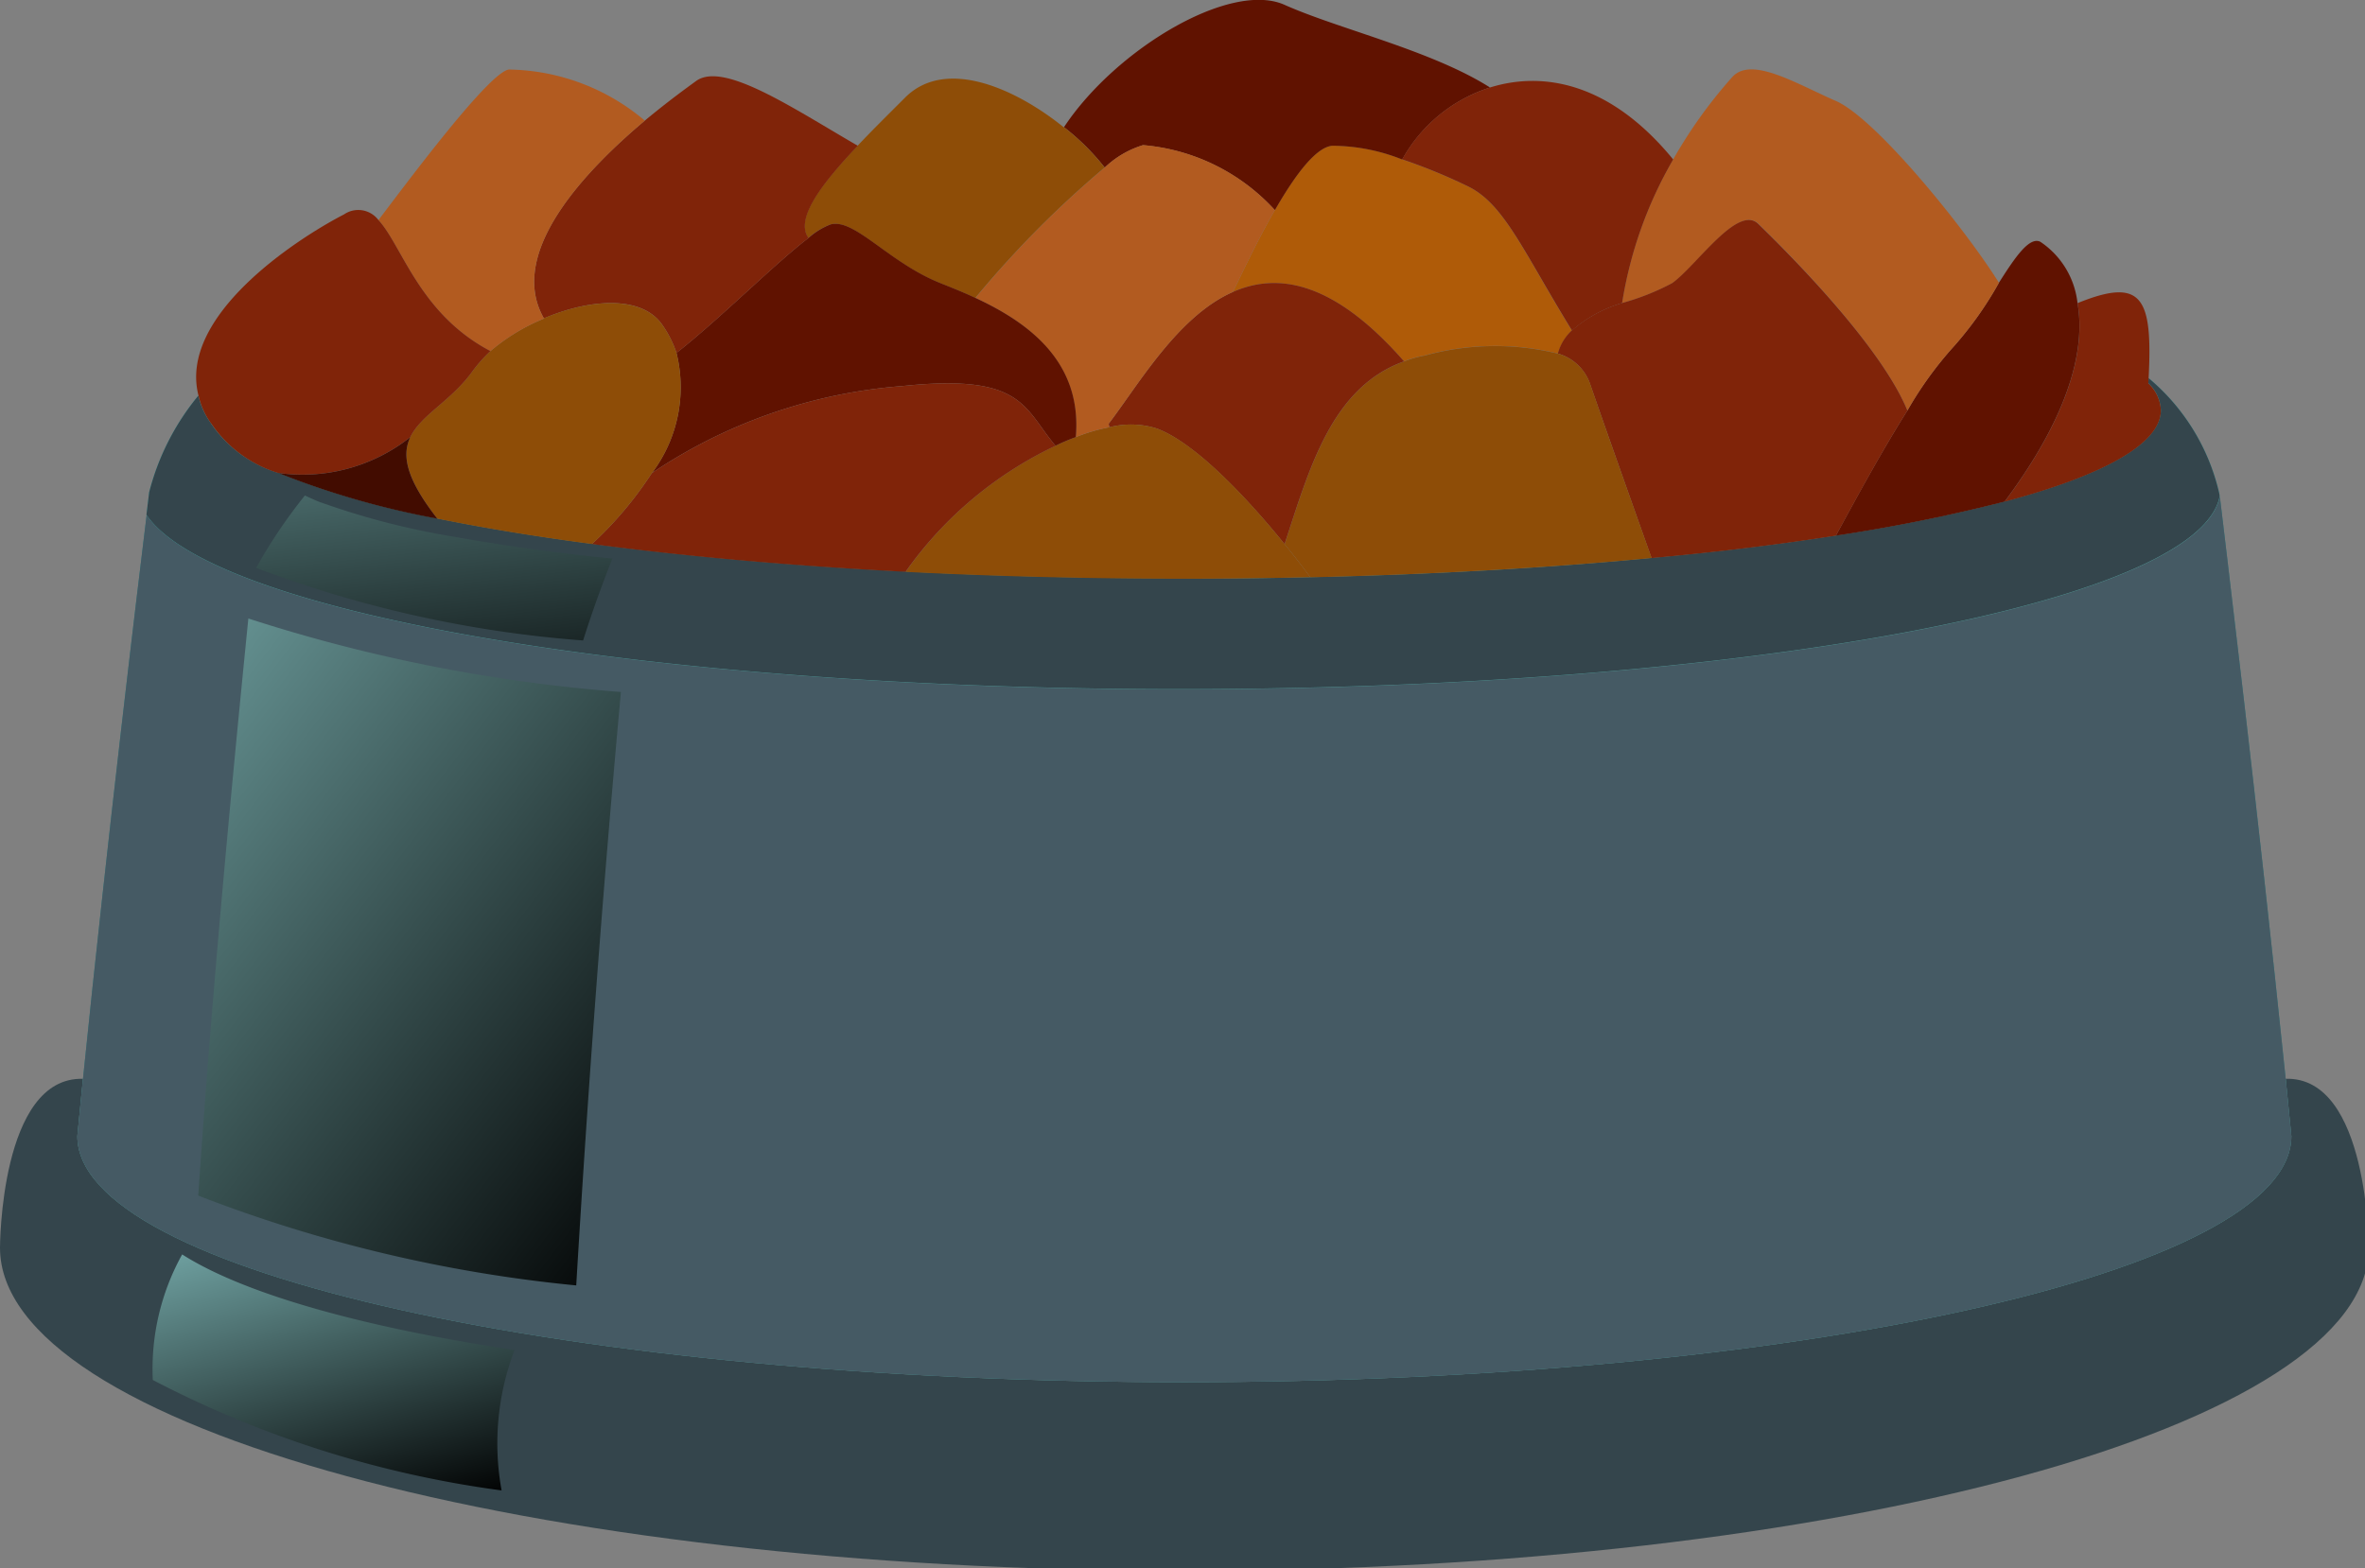
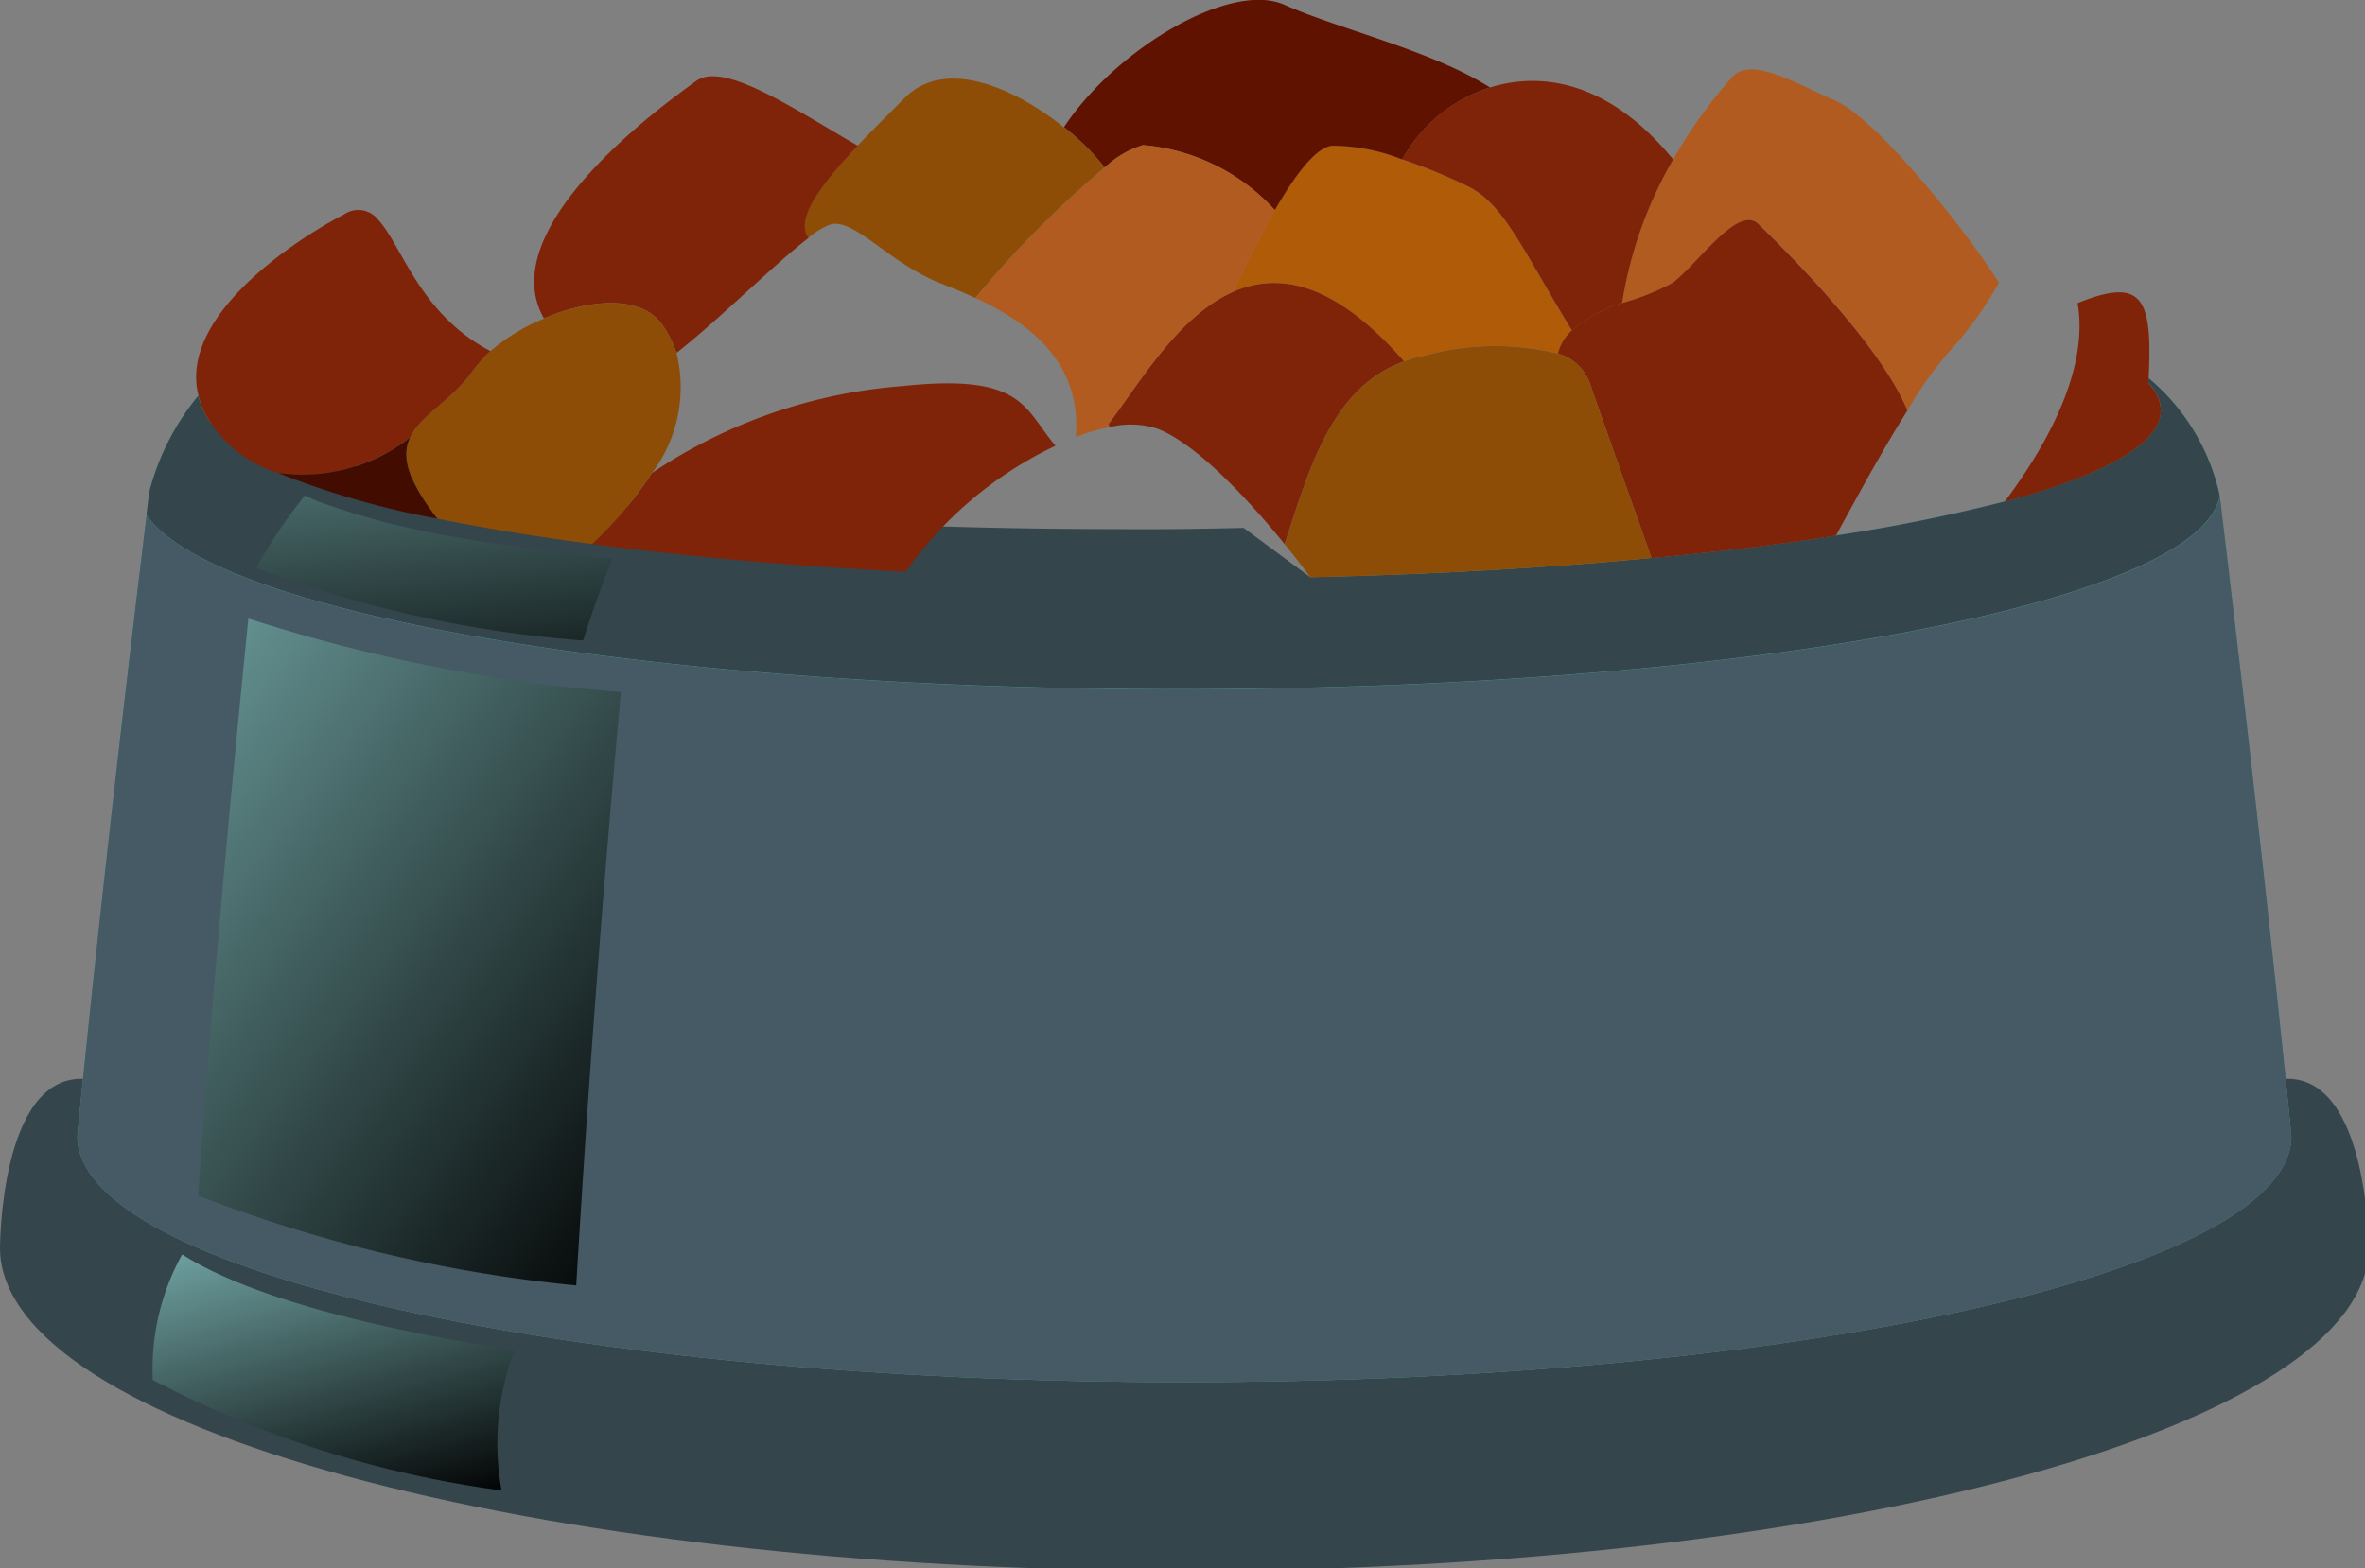
<svg xmlns="http://www.w3.org/2000/svg" xmlns:xlink="http://www.w3.org/1999/xlink" width="16.259mm" height="10.786mm" viewBox="0 0 16.259 10.786" version="1.1" id="svg1349">
  <rect x="0" y="0" width="16.259" height="10.786" fill="#808080" stroke="none" />
  <defs id="defs1346">
    <linearGradient xlink:href="#linear-gradient-6" id="linearGradient1122" gradientUnits="userSpaceOnUse" x1="458" y1="391.535" x2="464.31" y2="406.171" gradientTransform="scale(1.238,0.808)" />
    <linearGradient id="linear-gradient-6" x1="-0.061" y1="-0.833" x2="0.771" y2="1.097" gradientUnits="objectBoundingBox">
      <stop offset="0" stop-color="#b0ffff" id="stop19" />
      <stop offset="1" id="stop21" />
    </linearGradient>
    <linearGradient id="linear-gradient-7" x1="707.819" y1="220.397" x2="729.585" y2="246.654" xlink:href="#linear-gradient-6" gradientTransform="scale(0.796,1.256)" gradientUnits="userSpaceOnUse" />
    <linearGradient id="linear-gradient-8" x1="351.44" y1="434.337" x2="358.929" y2="461.012" xlink:href="#linear-gradient-6" gradientTransform="scale(1.567,0.638)" gradientUnits="userSpaceOnUse" />
  </defs>
  <g id="layer1" transform="translate(108.557,-147.391)">
    <g id="Group_13648" data-name="Group 13648" transform="matrix(0.265,0,0,0.265,-108.557,147.39)">
      <path id="Path_27570" data-name="Path 27570" d="m 627.531,273.7 a 1.241,1.241 0 0 0 -0.356,0.589 v 0.008 a 6.9,6.9 0 0 0 -3.456,0.047 2.919,2.919 0 0 0 -0.542,0.154 c -1.814,-2.069 -3.263,-2.317 -4.441,-1.8 0.287,-0.589 0.675,-1.41 1.093,-2.13 0.5,-0.875 1.047,-1.619 1.48,-1.666 a 4.955,4.955 0 0 1 1.821,0.357 14.5,14.5 0 0 1 1.705,0.7 c 0.937,0.455 1.425,1.672 2.696,3.741 z" transform="translate(-586.752,-265.118)" fill="#af5b08" />
      <path id="Path_27571" data-name="Path 27571" d="m 621.817,264.294 a 3.986,3.986 0 0 0 -2.278,1.868 4.956,4.956 0 0 0 -1.821,-0.357 c -0.434,0.046 -0.977,0.791 -1.48,1.666 h -0.008 a 5.218,5.218 0 0 0 -3.416,-1.681 2.484,2.484 0 0 0 -0.993,0.581 6.091,6.091 0 0 0 -1.054,-1.046 v -0.007 c 1.333,-2.015 4.308,-3.8 5.718,-3.17 1.41,0.63 3.822,1.185 5.332,2.146 z" transform="translate(-583.161,-262.019)" fill="#601200" />
      <path id="Path_27572" data-name="Path 27572" d="m 619.814,312.984 c 2.154,-0.063 2.154,4.385 2.154,4.385 0,4.626 -13.761,8.383 -30.728,8.383 -16.967,0 -30.723,-3.752 -30.723,-8.382 0,0 0,-4.448 2.153,-4.385 -0.046,0.495 -0.1,0.99 -0.146,1.487 0,3.525 12.853,6.385 28.715,6.385 15.862,0 28.722,-2.859 28.722,-6.385 -0.046,-0.497 -0.101,-0.993 -0.147,-1.488 z" transform="translate(-560.517,-284.985)" fill="#34454c" />
      <path id="Path_27573" data-name="Path 27573" d="m 577.117,323.763 c -3.956,-0.594 -7.02,-1.46 -8.622,-2.481 a 6.116,6.116 0 0 0 -0.762,3.258 27.328,27.328 0 0 0 9.049,2.866 6.8,6.8 0 0 1 0.335,-3.643 z" transform="translate(-563.769,-288.725)" fill="url(#linear-gradient-6)" style="isolation:isolate;mix-blend-mode:screen;fill:url(#linearGradient1122)" />
      <path id="Path_27574" data-name="Path 27574" d="m 621.46,300.591 c 0.046,0.495 0.1,0.99 0.147,1.487 0,3.525 -12.862,6.385 -28.722,6.385 -15.86,0 -28.715,-2.859 -28.715,-6.385 0.046,-0.5 0.1,-0.992 0.146,-1.487 0.652,-6.393 1.419,-12.731 1.651,-14.629 1.721,2.548 13.056,4.525 26.785,4.525 14.582,0 26.46,-2.224 27,-5.005 0.105,0.906 0.972,7.973 1.708,15.109 z" transform="translate(-562.163,-272.592)" fill="#2b8383" />
      <path id="Path_27575" data-name="Path 27575" d="m 621.46,300.591 c 0.046,0.495 0.1,0.99 0.147,1.487 0,3.525 -12.862,6.385 -28.722,6.385 -15.86,0 -28.715,-2.859 -28.715,-6.385 0.046,-0.5 0.1,-0.992 0.146,-1.487 0.652,-6.393 1.419,-12.731 1.651,-14.629 1.721,2.548 13.056,4.525 26.785,4.525 14.582,0 26.46,-2.224 27,-5.005 0.105,0.906 0.972,7.973 1.708,15.109 z" transform="translate(-562.163,-272.592)" fill="#455a64" />
      <path id="Path_27576" data-name="Path 27576" d="m 571.179,291.241 c -0.5,4.993 -0.961,9.984 -1.3,14.976 a 36.925,36.925 0 0 0 9.806,2.331 q 0.458,-7.719 1.159,-15.4 a 41.691,41.691 0 0 1 -9.665,-1.907 z" transform="translate(-564.736,-275.187)" fill="url(#linear-gradient-7)" style="isolation:isolate;mix-blend-mode:screen;fill:url(#linear-gradient-7)" />
      <path id="Path_27577" data-name="Path 27577" d="m 597.629,285.056 c 3.176,-0.069 6.16,-0.24 8.855,-0.5 1.729,-0.155 3.334,-0.356 4.782,-0.581 a 44.508,44.508 0 0 0 4.377,-0.883 c 2.564,-0.682 4.053,-1.5 4.053,-2.371 a 1.011,1.011 0 0 0 -0.326,-0.7 c 0,-0.046 0.008,-0.085 0.008,-0.131 a 5.5,5.5 0 0 1 1.828,2.967 0.705,0.705 0 0 1 0.016,0.1 c -0.536,2.781 -12.414,5.005 -27,5.005 -13.729,0 -25.065,-1.977 -26.785,-4.525 0.046,-0.38 0.07,-0.582 0.07,-0.582 a 6.443,6.443 0 0 1 1.277,-2.51 1.926,1.926 0 0 0 0.318,0.705 c 0,0.008 0.009,0.008 0.009,0.016 a 3.243,3.243 0 0 0 1.727,1.278 h 0.007 a 21.889,21.889 0 0 0 4.13,1.186 c 1.186,0.24 2.534,0.465 4.014,0.659 2.41,0.318 5.153,0.565 8.136,0.72 2.286,0.116 4.719,0.178 7.23,0.178 1.113,0.013 2.205,-0.007 3.274,-0.031 z" transform="translate(-563.638,-270.075)" fill="#3da8a8" />
-       <path id="Path_27578" data-name="Path 27578" d="m 597.629,285.056 c 3.176,-0.069 6.16,-0.24 8.855,-0.5 1.729,-0.155 3.334,-0.356 4.782,-0.581 a 44.508,44.508 0 0 0 4.377,-0.883 c 2.564,-0.682 4.053,-1.5 4.053,-2.371 a 1.011,1.011 0 0 0 -0.326,-0.7 c 0,-0.046 0.008,-0.085 0.008,-0.131 a 5.5,5.5 0 0 1 1.828,2.967 0.705,0.705 0 0 1 0.016,0.1 c -0.536,2.781 -12.414,5.005 -27,5.005 -13.729,0 -25.065,-1.977 -26.785,-4.525 0.046,-0.38 0.07,-0.582 0.07,-0.582 a 6.443,6.443 0 0 1 1.277,-2.51 1.926,1.926 0 0 0 0.318,0.705 c 0,0.008 0.009,0.008 0.009,0.016 a 3.243,3.243 0 0 0 1.727,1.278 h 0.007 a 21.889,21.889 0 0 0 4.13,1.186 c 1.186,0.24 2.534,0.465 4.014,0.659 2.41,0.318 5.153,0.565 8.136,0.72 2.286,0.116 4.719,0.178 7.23,0.178 1.113,0.013 2.205,-0.007 3.274,-0.031 z" transform="translate(-563.638,-270.075)" fill="#34454c" />
+       <path id="Path_27578" data-name="Path 27578" d="m 597.629,285.056 c 3.176,-0.069 6.16,-0.24 8.855,-0.5 1.729,-0.155 3.334,-0.356 4.782,-0.581 a 44.508,44.508 0 0 0 4.377,-0.883 c 2.564,-0.682 4.053,-1.5 4.053,-2.371 a 1.011,1.011 0 0 0 -0.326,-0.7 c 0,-0.046 0.008,-0.085 0.008,-0.131 a 5.5,5.5 0 0 1 1.828,2.967 0.705,0.705 0 0 1 0.016,0.1 c -0.536,2.781 -12.414,5.005 -27,5.005 -13.729,0 -25.065,-1.977 -26.785,-4.525 0.046,-0.38 0.07,-0.582 0.07,-0.582 a 6.443,6.443 0 0 1 1.277,-2.51 1.926,1.926 0 0 0 0.318,0.705 c 0,0.008 0.009,0.008 0.009,0.016 h 0.007 a 21.889,21.889 0 0 0 4.13,1.186 c 1.186,0.24 2.534,0.465 4.014,0.659 2.41,0.318 5.153,0.565 8.136,0.72 2.286,0.116 4.719,0.178 7.23,0.178 1.113,0.013 2.205,-0.007 3.274,-0.031 z" transform="translate(-563.638,-270.075)" fill="#34454c" />
      <path id="Path_27579" data-name="Path 27579" d="m 581.148,286.995 c -1.244,-0.142 -2.377,-0.309 -3.373,-0.488 a 19.745,19.745 0 0 1 -3.475,-0.893 h -0.007 c -0.151,-0.059 -0.283,-0.12 -0.414,-0.182 a 13.422,13.422 0 0 0 -1.265,1.878 30.277,30.277 0 0 0 8.482,1.884 q 0.34,-1.071 0.76,-2.125 c -0.234,-0.025 -0.479,-0.047 -0.708,-0.074 z" transform="translate(-565.969,-272.57)" fill="url(#linear-gradient-8)" style="isolation:isolate;mix-blend-mode:screen;fill:url(#linear-gradient-8)" />
      <path id="Path_27580" data-name="Path 27580" d="m 658.916,278.065 c 0,0.047 -0.008,0.085 -0.008,0.131 a 1.011,1.011 0 0 1 0.326,0.7 c 0,0.867 -1.489,1.689 -4.053,2.371 1.782,-2.387 2.084,-4.068 1.892,-5.153 1.68,-0.683 1.951,-0.148 1.843,1.951 z" transform="translate(-603.175,-268.244)" fill="#802409" />
-       <path id="Path_27581" data-name="Path 27581" d="m 651.443,274.492 c 0.418,-0.659 0.79,-1.209 1.077,-1.061 a 2.2,2.2 0 0 1 0.961,1.588 c 0.192,1.085 -0.11,2.766 -1.891,5.153 a 44.482,44.482 0 0 1 -4.377,0.883 c 0.5,-0.922 1.193,-2.2 1.86,-3.254 a 9.584,9.584 0 0 1 1.215,-1.674 9.331,9.331 0 0 0 1.155,-1.635 z" transform="translate(-599.585,-267.151)" fill="#601200" />
      <path id="Path_27582" data-name="Path 27582" d="m 646.893,270.841 a 9.331,9.331 0 0 1 -1.155,1.635 9.584,9.584 0 0 0 -1.215,1.674 h -0.008 c -0.737,-1.782 -3.323,-4.316 -3.858,-4.836 -0.535,-0.52 -1.6,1.086 -2.232,1.535 a 6.277,6.277 0 0 1 -1.309,0.519 10.771,10.771 0 0 1 1.325,-3.726 12.362,12.362 0 0 1 1.541,-2.147 c 0.5,-0.534 1.65,0.179 2.682,0.629 1.032,0.45 3.336,3.292 4.229,4.717 z" transform="translate(-595.035,-263.5)" fill="#b25b20" />
      <path id="Path_27583" data-name="Path 27583" d="m 643.155,277.356 h 0.008 c -0.666,1.053 -1.356,2.332 -1.86,3.254 -1.448,0.225 -3.053,0.426 -4.782,0.581 0,0 -1.238,-3.479 -1.6,-4.533 a 1.243,1.243 0 0 0 -0.828,-0.774 v -0.008 a 1.239,1.239 0 0 1 0.356,-0.589 3.472,3.472 0 0 1 1.3,-0.713 6.285,6.285 0 0 0 1.309,-0.519 c 0.627,-0.449 1.7,-2.054 2.232,-1.535 0.532,0.519 3.128,3.053 3.865,4.836 z" transform="translate(-593.675,-266.705)" fill="#802409" />
      <path id="Path_27584" data-name="Path 27584" d="m 629.1,279.339 c 0.357,1.054 1.6,4.533 1.6,4.533 -2.7,0.256 -5.679,0.427 -8.855,0.5 -0.078,-0.108 -0.318,-0.434 -0.667,-0.86 0.644,-1.952 1.218,-4.068 3.1,-4.742 a 2.922,2.922 0 0 1 0.542,-0.154 6.9,6.9 0 0 1 3.456,-0.047 1.243,1.243 0 0 1 0.824,0.77 z" transform="translate(-587.852,-269.387)" fill="#8e4d07" />
      <path id="Path_27585" data-name="Path 27585" d="m 629.012,266.019 c 1.364,-0.426 3.107,-0.139 4.751,1.868 a 10.774,10.774 0 0 0 -1.325,3.726 3.472,3.472 0 0 0 -1.3,0.713 c -1.271,-2.068 -1.759,-3.285 -2.7,-3.742 a 14.5,14.5 0 0 0 -1.705,-0.7 3.986,3.986 0 0 1 2.279,-1.865 z" transform="translate(-590.356,-263.745)" fill="#802409" />
      <path id="Path_27586" data-name="Path 27586" d="m 616.094,275.629 c 1.178,-0.519 2.627,-0.271 4.441,1.8 -1.883,0.675 -2.456,2.79 -3.1,4.742 -0.829,-1.022 -2.246,-2.6 -3.316,-3 a 2.251,2.251 0 0 0 -1.232,-0.031 l -0.014,-0.092 c 0.781,-1.025 1.795,-2.791 3.221,-3.419 z" transform="translate(-584.11,-268.048)" fill="#802409" />
-       <path id="Path_27587" data-name="Path 27587" d="m 607.169,282.633 a 5.175,5.175 0 0 1 0.526,-0.224 4.688,4.688 0 0 1 0.869,-0.256 2.251,2.251 0 0 1 1.232,0.031 c 1.07,0.395 2.487,1.976 3.316,3 0.349,0.426 0.589,0.752 0.668,0.86 -1.069,0.024 -2.162,0.039 -3.269,0.039 -2.511,0 -4.944,-0.063 -7.23,-0.178 a 9.99,9.99 0 0 1 3.888,-3.272 z" transform="translate(-579.787,-271.061)" fill="#8e4d07" />
      <path id="Path_27588" data-name="Path 27588" d="m 614.343,270.563 h 0.008 c -0.418,0.721 -0.806,1.542 -1.093,2.13 -1.425,0.627 -2.44,2.394 -3.222,3.418 l 0.014,0.092 a 4.7,4.7 0 0 0 -0.869,0.256 c 0.172,-2.006 -1.316,-3.014 -2.6,-3.611 a 26.636,26.636 0 0 1 3.355,-3.386 2.482,2.482 0 0 1 0.993,-0.581 5.217,5.217 0 0 1 3.414,1.682 z" transform="translate(-581.274,-265.112)" fill="#b25b20" />
      <path id="Path_27589" data-name="Path 27589" d="m 606.3,268.047 a 26.639,26.639 0 0 0 -3.355,3.386 c -0.325,-0.155 -0.642,-0.279 -0.914,-0.387 -1.341,-0.535 -2.232,-1.7 -2.851,-1.519 a 1.894,1.894 0 0 0 -0.566,0.349 c -0.357,-0.5 0.341,-1.4 1.278,-2.394 0.387,-0.411 0.821,-0.837 1.239,-1.256 1.054,-1.045 2.868,-0.225 4.107,0.775 h 0.008 a 6.1,6.1 0 0 1 1.054,1.046 z" transform="translate(-577.644,-263.696)" fill="#8e4d07" />
-       <path id="Path_27590" data-name="Path 27590" d="m 599.7,274.524 c 1.287,0.6 2.774,1.6 2.6,3.61 a 5.164,5.164 0 0 0 -0.526,0.224 c -0.829,-0.984 -0.838,-1.882 -3.974,-1.549 a 13.474,13.474 0 0 0 -6.494,2.255 3.7,3.7 0 0 0 0.635,-3.115 c 1.108,-0.867 2.557,-2.324 3.425,-2.983 a 1.894,1.894 0 0 1 0.566,-0.349 c 0.619,-0.178 1.511,0.984 2.851,1.519 0.271,0.109 0.588,0.233 0.917,0.388 z" transform="translate(-574.391,-266.787)" fill="#601200" />
      <path id="Path_27591" data-name="Path 27591" d="m 596.522,280.205 c 3.136,-0.333 3.145,0.565 3.974,1.549 a 9.989,9.989 0 0 0 -3.89,3.27 c -2.983,-0.155 -5.726,-0.4 -8.136,-0.72 a 9.658,9.658 0 0 0 1.55,-1.837 c 0,0 0.008,0 0.008,-0.007 a 13.473,13.473 0 0 1 6.494,-2.255 z" transform="translate(-573.113,-270.182)" fill="#802409" />
      <path id="Path_27592" data-name="Path 27592" d="m 588.612,266.779 c 0.612,-0.51 1.131,-0.882 1.333,-1.03 0.713,-0.511 2.495,0.7 4.192,1.682 -0.938,0.992 -1.635,1.9 -1.278,2.394 -0.868,0.659 -2.317,2.115 -3.425,2.983 a 2.8,2.8 0 0 0 -0.378,-0.744 c -0.543,-0.759 -1.875,-0.658 -3.061,-0.154 -0.978,-1.71 1.099,-3.852 2.617,-5.131 z" transform="translate(-571.884,-263.645)" fill="#802409" />
      <path id="Path_27593" data-name="Path 27593" d="m 586.715,277.635 a 3.7,3.7 0 0 1 -0.634,3.115 c 0,0.007 -0.008,0.007 -0.008,0.007 a 9.659,9.659 0 0 1 -1.55,1.837 c -1.479,-0.194 -2.828,-0.419 -4.014,-0.659 -0.814,-1.046 -0.921,-1.65 -0.7,-2.115 0.28,-0.581 1.07,-0.945 1.621,-1.72 a 3.887,3.887 0 0 1 0.456,-0.511 5.129,5.129 0 0 1 1.388,-0.844 v -0.008 c 1.186,-0.5 2.518,-0.6 3.061,0.154 a 2.8,2.8 0 0 1 0.38,0.744 z" transform="translate(-569.165,-268.473)" fill="#8e4d07" />
-       <path id="Path_27594" data-name="Path 27594" d="m 581.811,265.31 a 5.574,5.574 0 0 1 3.486,1.325 c -1.518,1.279 -3.595,3.425 -2.618,5.13 v 0.008 a 5.13,5.13 0 0 0 -1.388,0.844 c -1.843,-0.969 -2.293,-2.744 -2.905,-3.4 0.658,-0.861 2.983,-4.008 3.425,-3.907 z" transform="translate(-568.569,-263.501)" fill="#b25b20" />
      <path id="Path_27595" data-name="Path 27595" d="m 570.161,277.478 a 1.923,1.923 0 0 1 -0.318,-0.705 c -0.542,-2.069 2.542,-4.075 3.774,-4.711 a 0.653,0.653 0 0 1 0.891,0.147 c 0.612,0.658 1.062,2.433 2.905,3.4 a 3.887,3.887 0 0 0 -0.456,0.512 c -0.55,0.775 -1.341,1.139 -1.621,1.72 a 4.51,4.51 0 0 1 -3.432,0.93 H 571.9 a 3.243,3.243 0 0 1 -1.727,-1.278 c -0.003,-0.007 -0.012,-0.007 -0.012,-0.015 z" transform="translate(-564.691,-266.495)" fill="#802409" />
      <path id="Path_27596" data-name="Path 27596" d="m 577.079,282.675 c -0.224,0.465 -0.116,1.069 0.7,2.115 a 21.881,21.881 0 0 1 -4.13,-1.186 4.51,4.51 0 0 0 3.43,-0.929 z" transform="translate(-566.434,-271.327)" fill="#420c00" />
    </g>
  </g>
</svg>